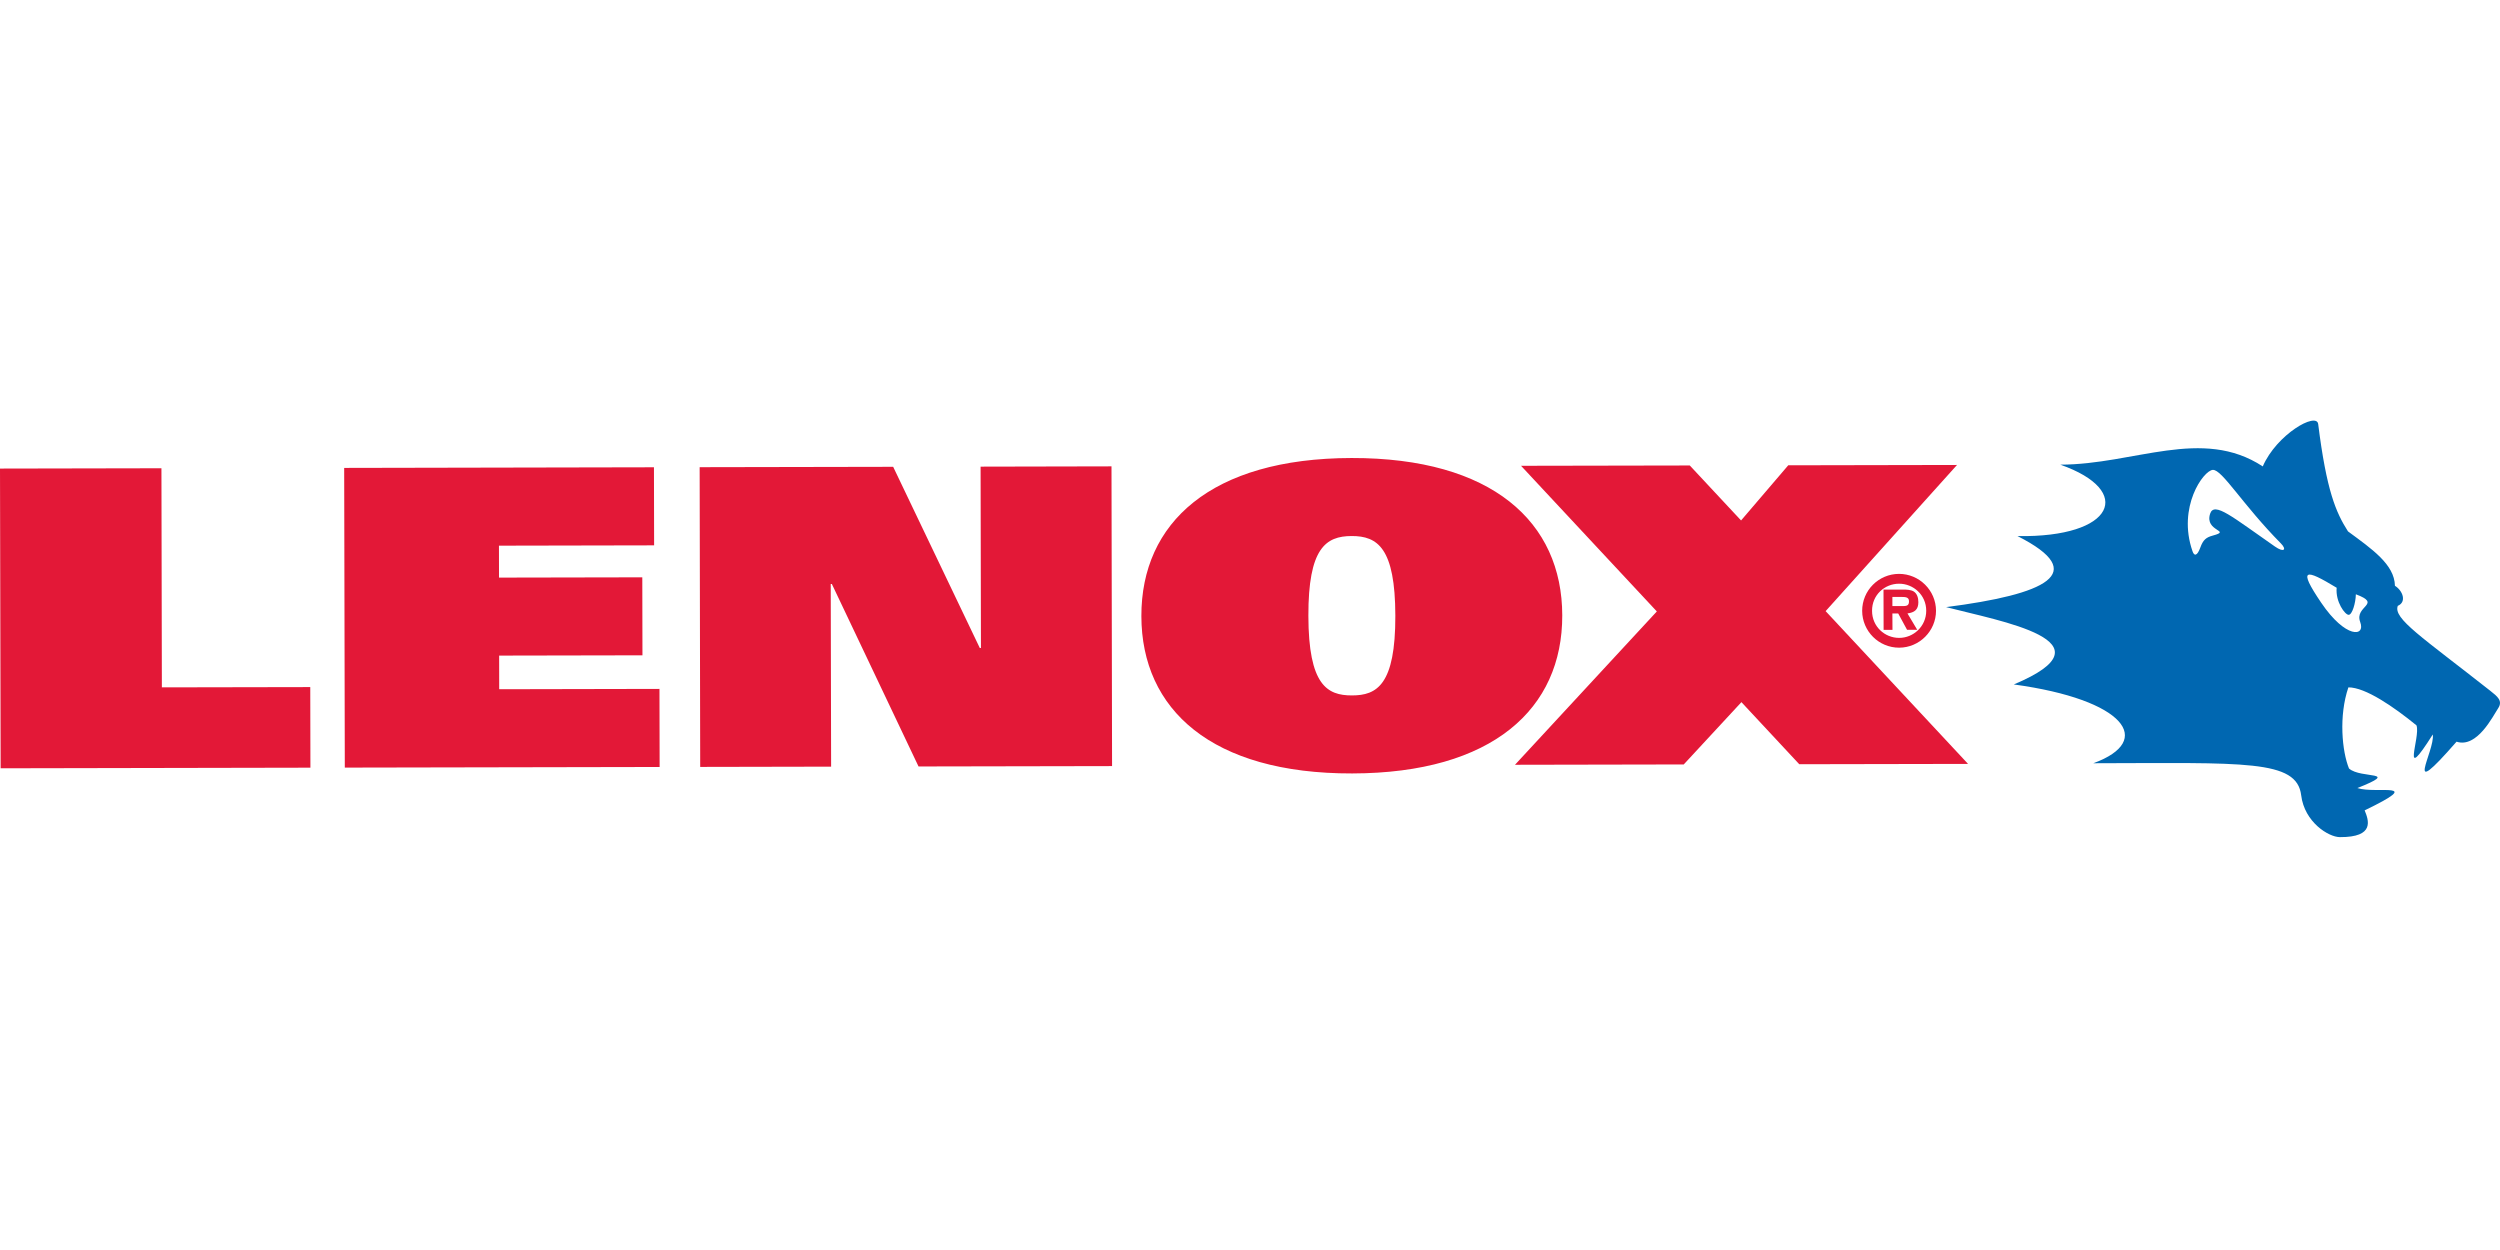
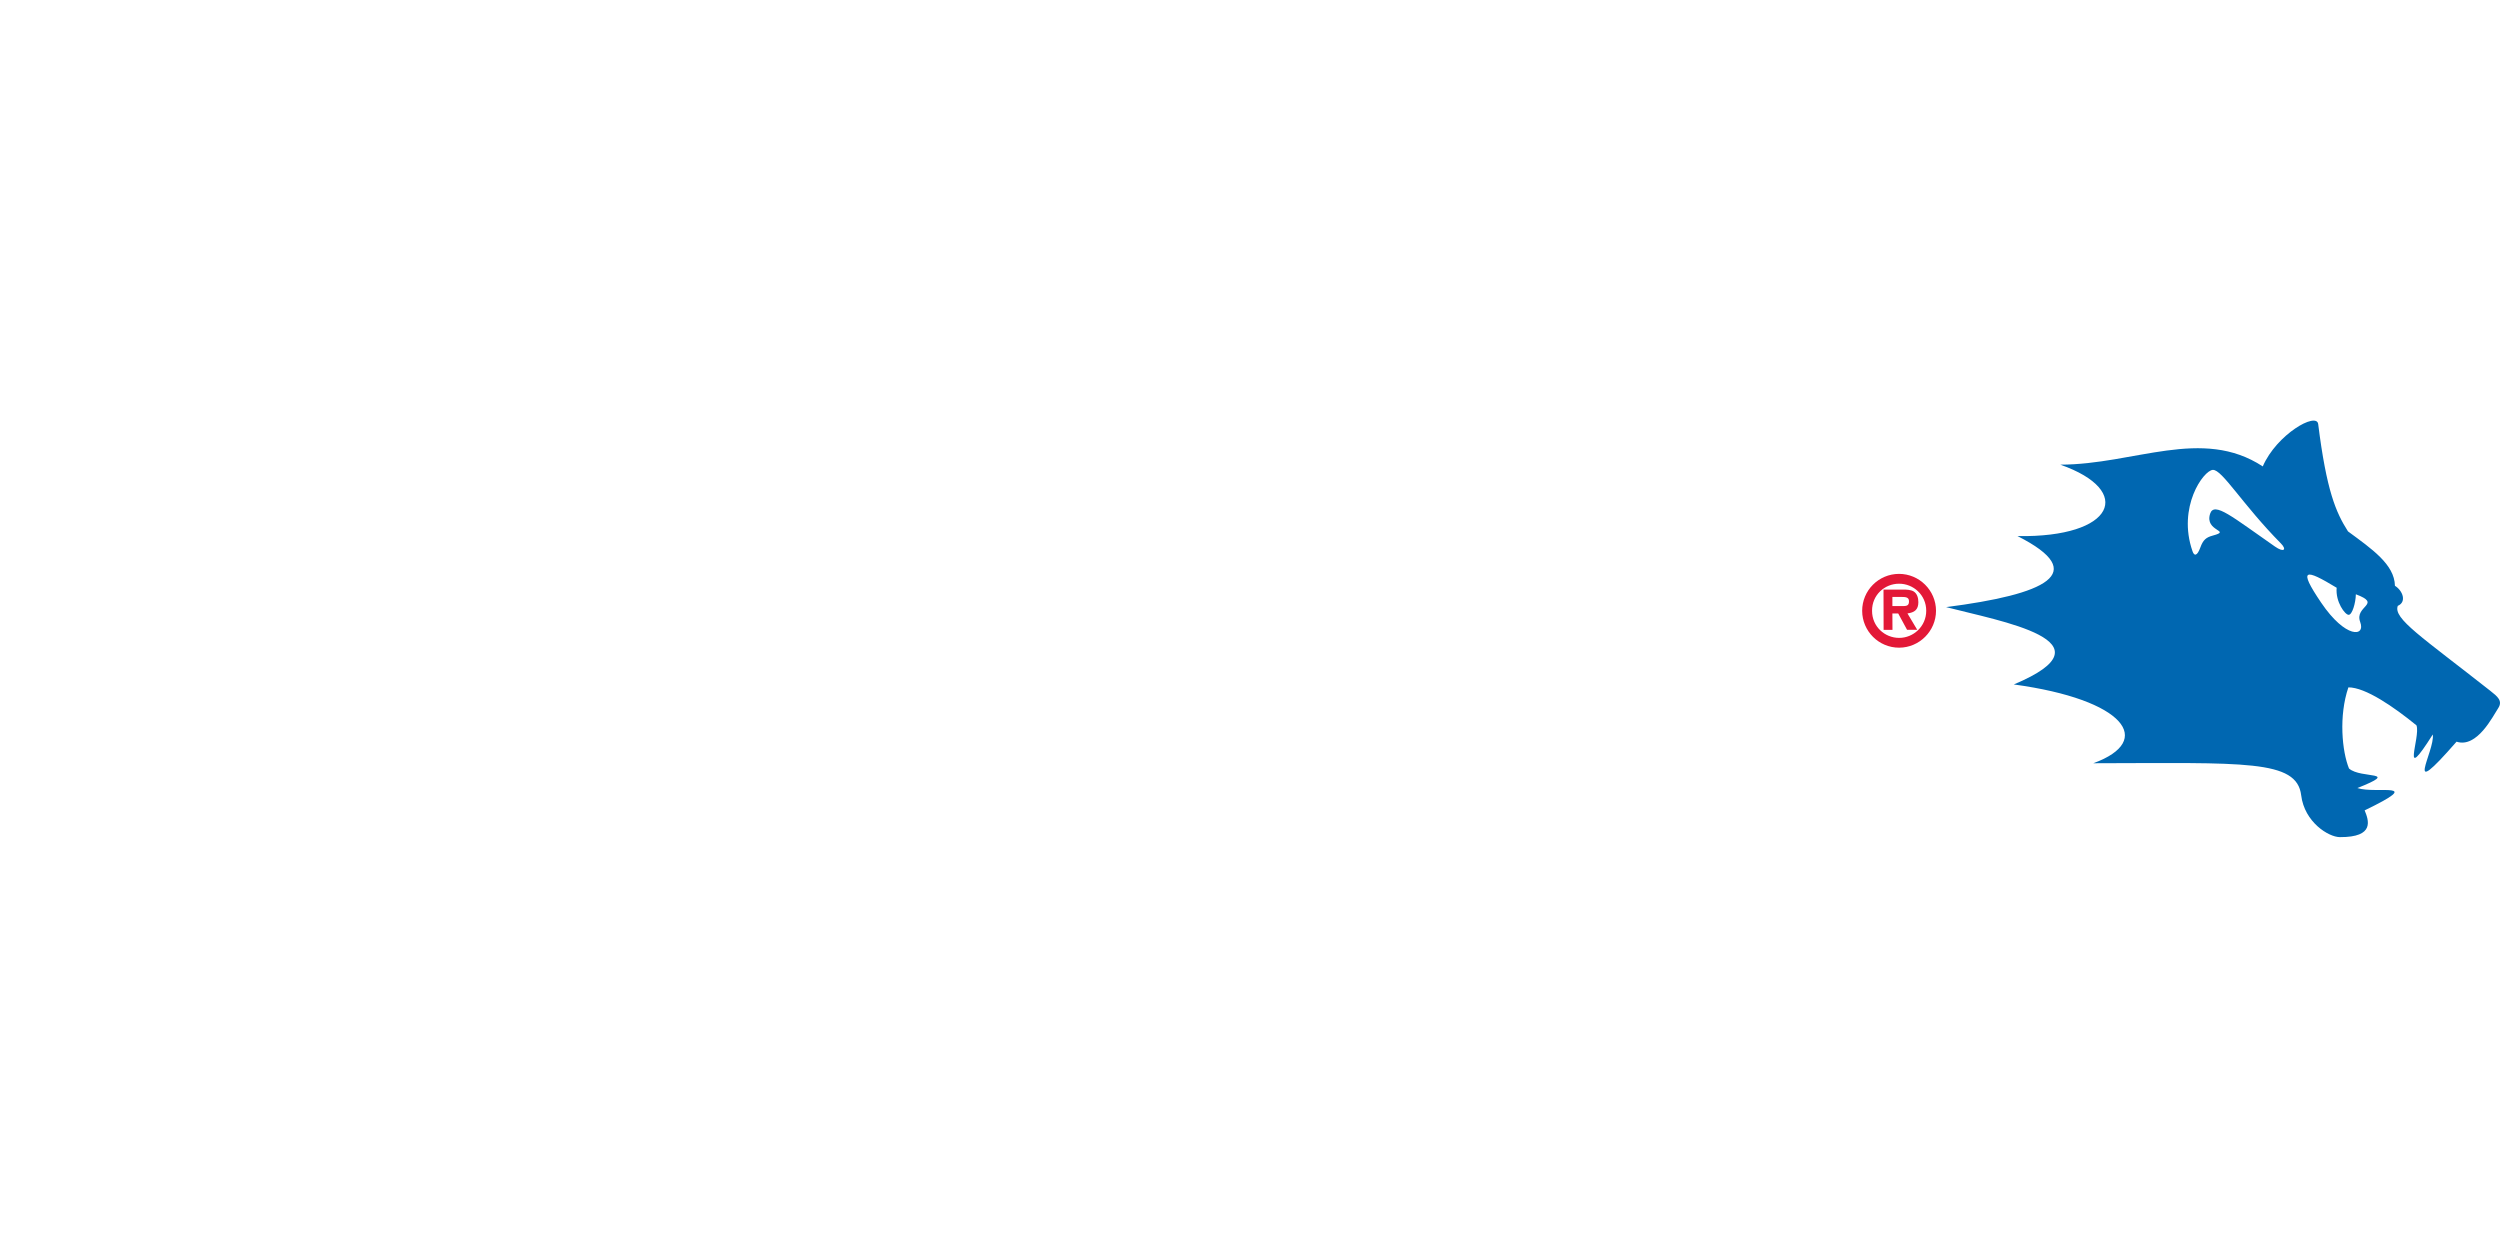
<svg xmlns="http://www.w3.org/2000/svg" version="1.1" id="Layer_1" x="0px" y="0px" viewBox="0 0 512 256" style="enable-background:new 0 0 512 256;" xml:space="preserve">
  <style type="text/css">
	.st0{fill:#E31837;}
	.st1{fill:#0067B1;}
</style>
  <g>
    <g>
-       <path class="st0" d="M0,95.964l33.062-0.065l0.087,44.874l30.393-0.058l0.031,16.505l-63.444,0.126    L0,95.964 M70.488,95.828l63.442-0.129l0.034,15.989l-31.778,0.065l0.013,6.54l29.345-0.058    l0.032,15.973l-29.35,0.058l0.011,6.889l32.822-0.068l0.034,15.992l-64.477,0.126    L70.488,95.828 M143.288,95.68l39.633-0.077l17.745,37.114h0.232l-0.073-37.149    l26.81-0.058l0.116,61.386l-39.636,0.077l-17.753-37.375h-0.228l0.079,37.411    l-26.811,0.055L143.288,95.68 M267.955,126.124c-0.027-13.862,3.557-16.334,8.866-16.344    c5.317-0.01,8.918,2.45,8.945,16.312c0.032,14.184-3.79,16.328-8.876,16.331    C271.796,142.436,267.982,140.312,267.955,126.124 M233.754,126.189    c0.036,19.133,14.393,32.271,43.168,32.213c28.767-0.055,43.076-13.255,43.029-32.381    c-0.032-19.123-14.389-32.268-43.149-32.22C248.023,93.856,233.714,107.062,233.754,126.189     M403.059,156.446l-29.171-31.287l26.908-29.934l-34.563,0.068l-9.662,11.298l-10.501-11.26    l-34.56,0.065l27.809,29.828l-29.048,31.403l34.56-0.068l11.813-12.761l11.847,12.716    L403.059,156.446z" />
      <path class="st1" d="M428.717,156.313c12.636-4.613,6.513-13.029-16.289-16.137    c21.134-8.89-2.902-12.971-13.866-15.84c20.339-2.608,29.686-6.911,14.625-14.546    c19.927,0.339,23.969-9.3,8.759-14.627c15.209-0.029,29.037-7.793,41.468,0.358    c2.841-6.563,11.03-11.218,11.35-8.671c1.708,13.626,3.609,18.071,6.103,21.977    c4.863,3.586,9.528,6.756,9.615,11.143c1.632,1.01,2.436,3.322,0.586,4.106    c-1.004,2.612,4.916,6.353,18.965,17.419c1.454,1.149,2.592,2.04,1.583,3.564    c-1.028,1.524-4.295,8.228-8.516,6.837c-11.35,13.013-4.34,1.821-4.868-1.475    c-6.769,10.701-2.436,0.481-3.339-1.869c-4.702-3.835-10.459-7.786-13.945-7.78    c-2.001,5.862-1.299,13.126,0.126,16.615c2.471,2.189,10.775,0.391,1.716,4.006    c3.872,1.288,14.142-1.556,1.488,4.571c0.818,2.001,2.156,5.52-5.089,5.478    c-2.298-0.016-7.234-3.06-7.909-8.571C470.396,155.519,459.674,156.255,428.717,156.313z     M465.906,111.93c1.863,1.301,2.478,0.633,1.217-0.642    c-7.883-7.977-12.022-15.146-13.931-15.056c-1.914,0.103-7.308,7.618-4.168,16.654    c0.345,1.039,0.954,1.039,1.614-0.778c0.567-1.566,1.194-2.063,2.561-2.428    c3.963-1.078-1.753-0.781-0.57-4.461C453.462,102.643,457.18,105.868,465.906,111.93z     M482.479,121.708c-0.035,1.805-0.754,4.209-1.474,4.209    c-0.728,0.013-2.726-2.637-2.457-5.546c-6.434-3.896-8.053-4.142-3.16,3.076    c4.978,7.347,9.147,7.041,7.973,3.919C482.127,124.074,487.982,123.771,482.479,121.708z" />
      <path class="st0" d="M388.927,119.542c2.915-0.006,5.564,2.298,5.564,5.536    c0,3.215-2.629,5.562-5.538,5.562c-2.962,0.003-5.557-2.324-5.557-5.543    C383.374,121.86,385.971,119.545,388.927,119.542z M388.953,132.645    c4.135-0.01,7.542-3.409,7.542-7.567c-0.01-4.171-3.435-7.557-7.583-7.547    c-4.172,0.006-7.552,3.409-7.539,7.573C381.383,129.265,384.777,132.658,388.953,132.645z     M387.561,125.633h1.19l1.816,3.354l2.079-0.003l-1.998-3.354    c1.454-0.187,2.232-0.784,2.232-2.302c0-0.839-0.234-1.75-0.967-2.205    c-0.61-0.355-1.506-0.381-2.229-0.378l-3.942,0.003l0.021,8.245h1.817L387.561,125.633z     M387.561,124.126v-1.872h1.766c0.781-0.006,1.632-0.006,1.632,0.843    c0.015,0.817-0.311,1.039-1.225,1.023L387.561,124.126z" />
    </g>
  </g>
</svg>